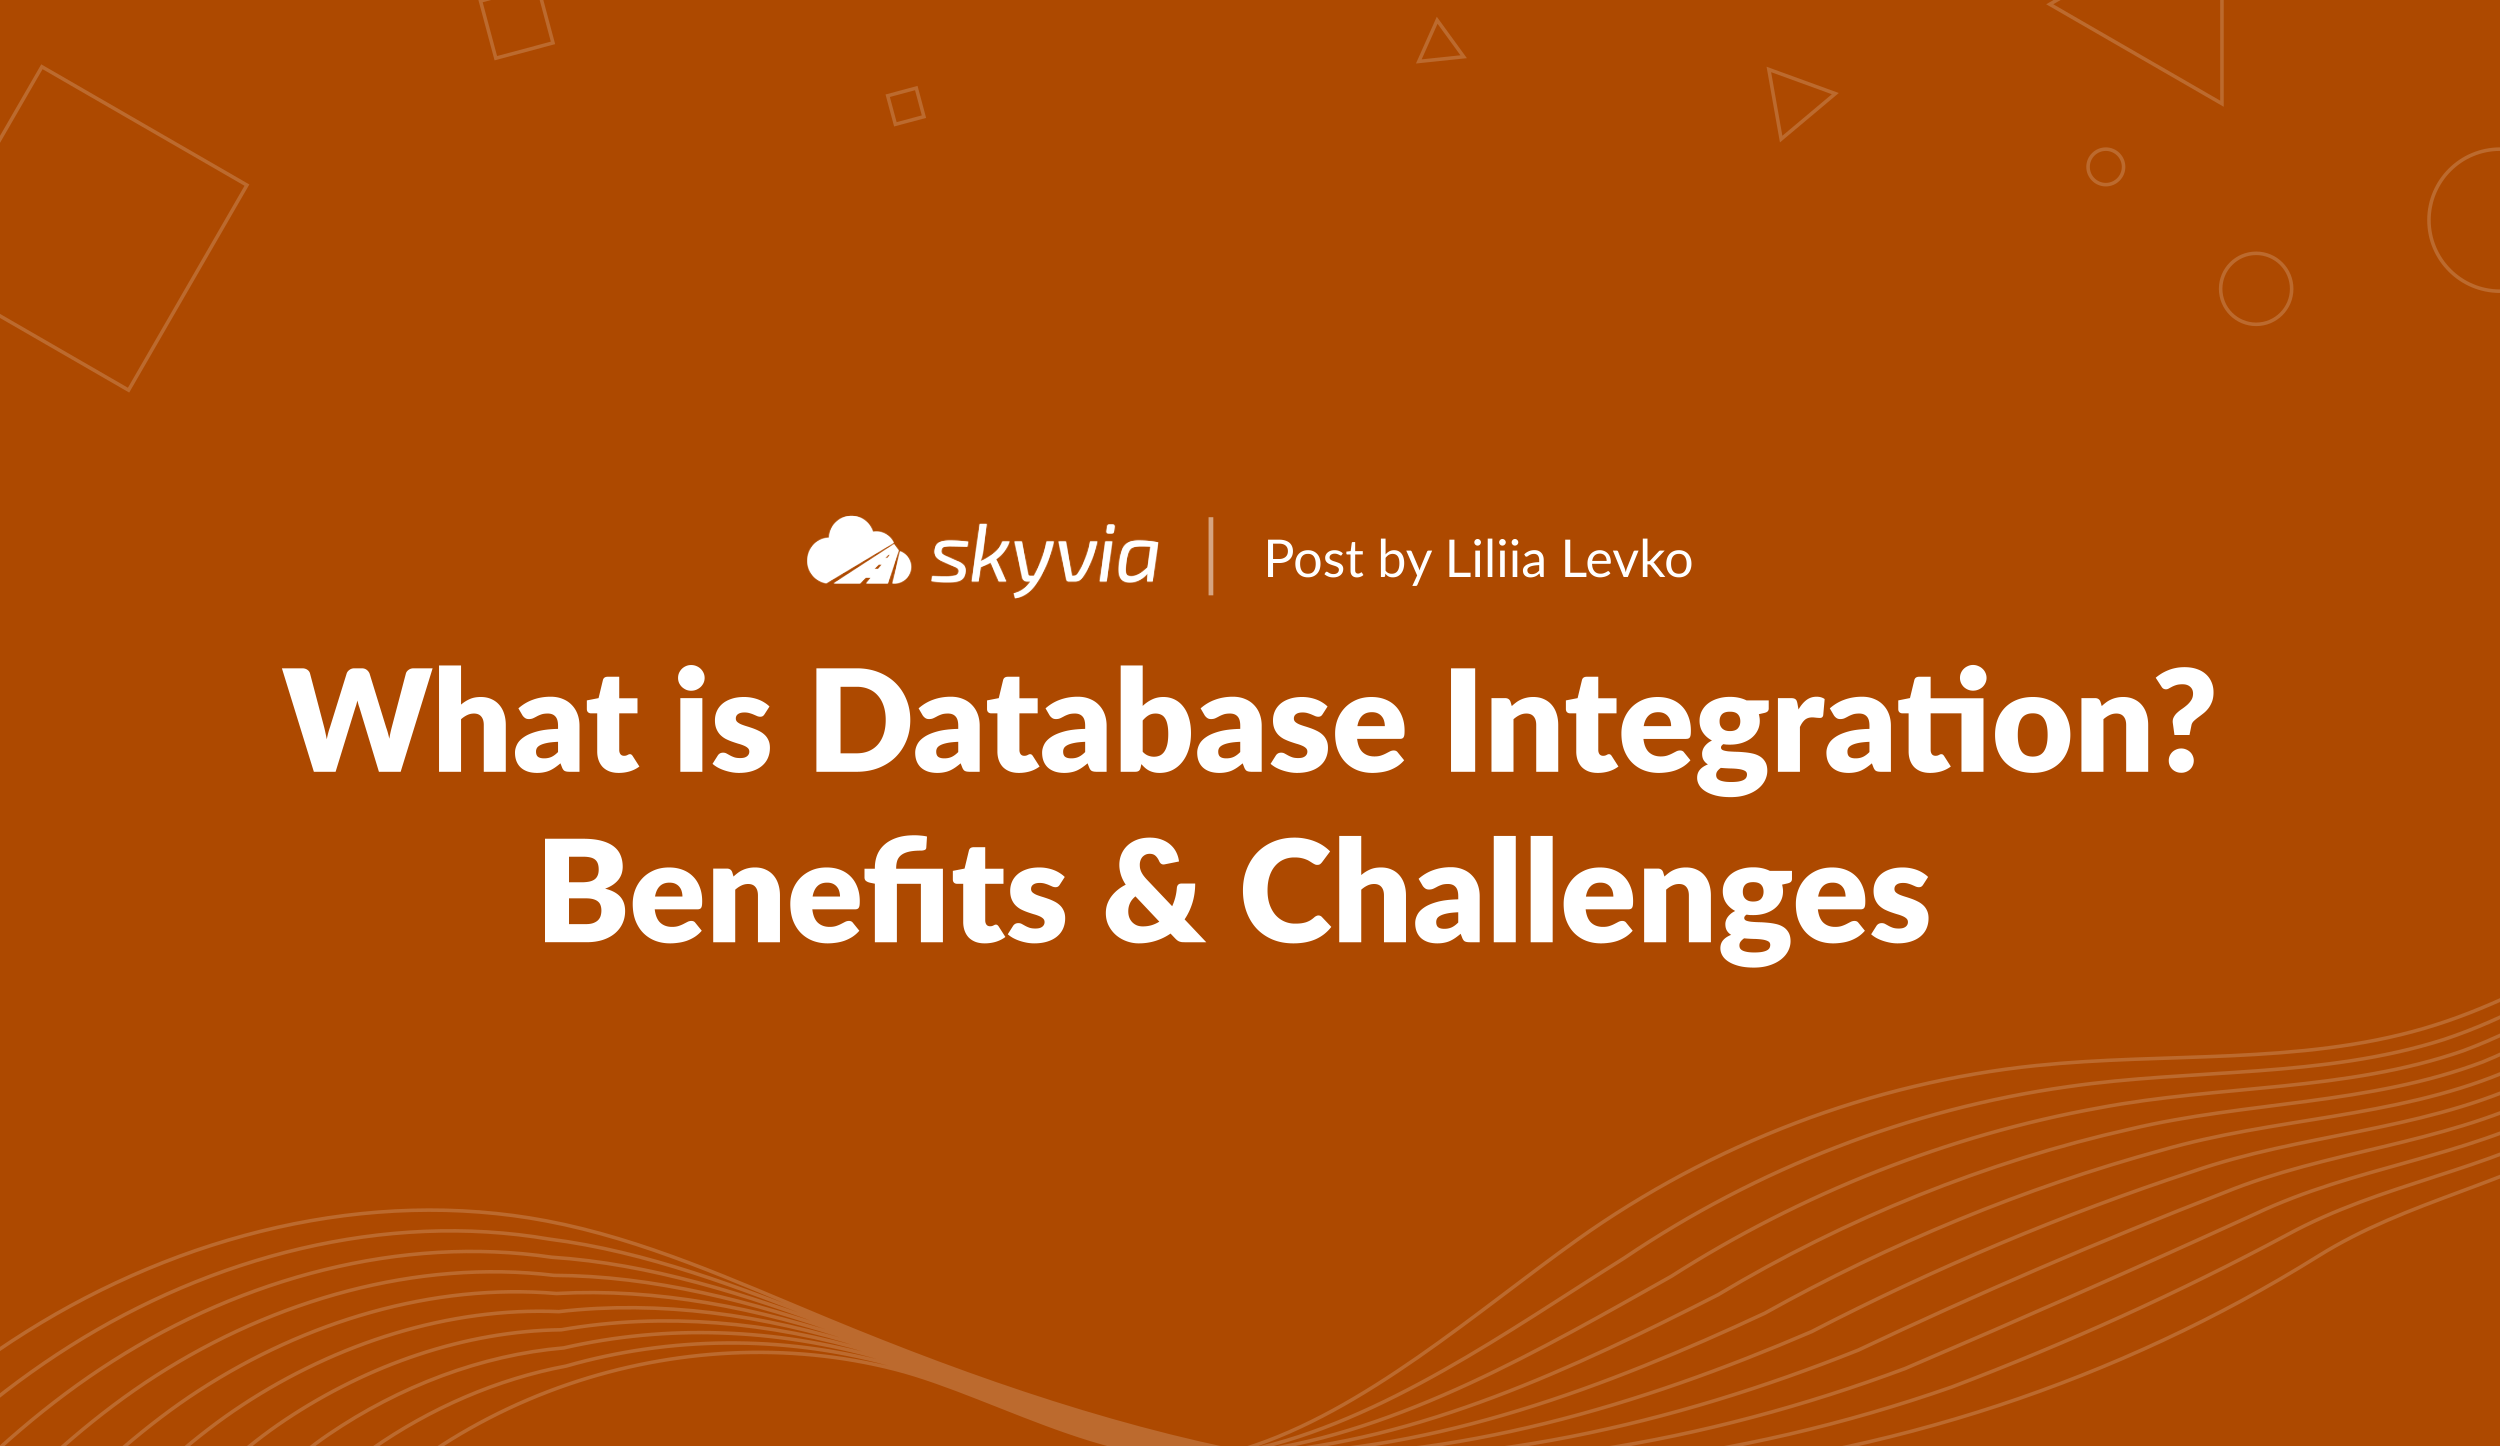
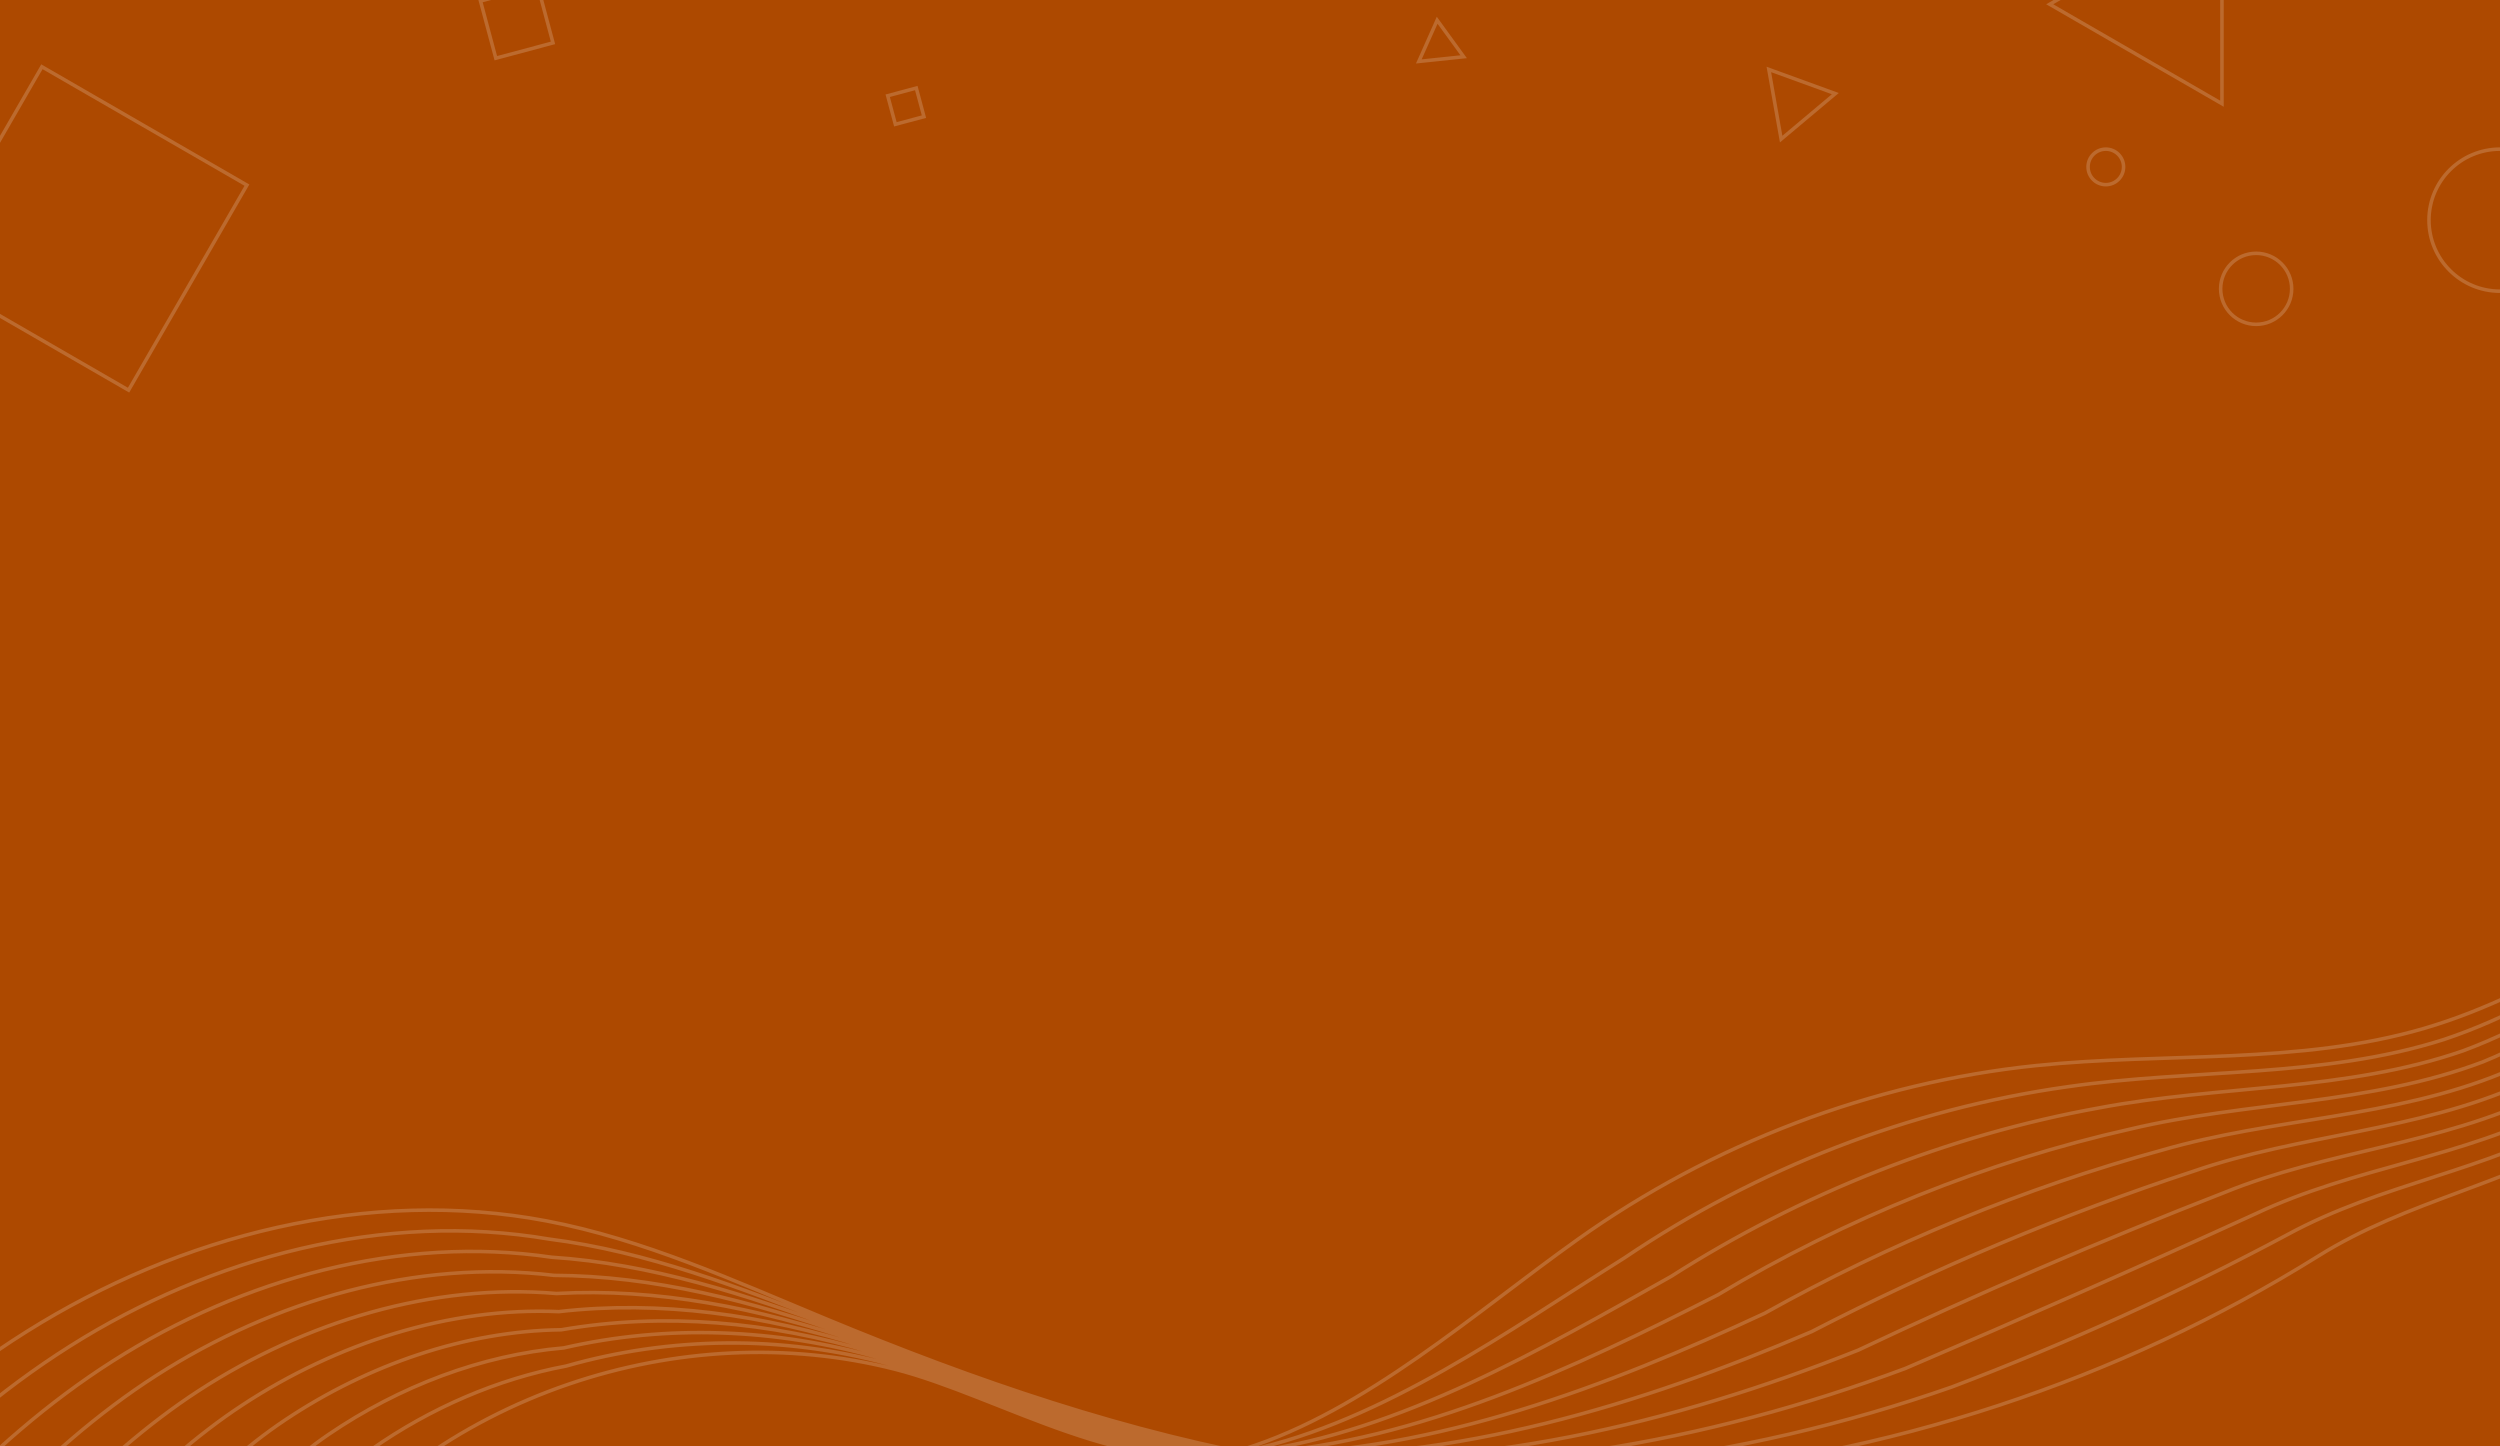
<svg xmlns="http://www.w3.org/2000/svg" width="2112" height="1222" fill="none">
  <rect width="100%" height="100%" fill="#333333" stroke="none" />
  <g clip-path="url(#a)">
    <path fill="#AD4900" d="M0 0h2112v1222H0z" />
-     <path fill="#fff" d="m365.474 564.58-27 87.42h-18.36l-16.44-54.18q-.48-1.26-.9-2.76-.42-1.56-.84-3.24-.42 1.68-.84 3.24-.42 1.5-.9 2.76L283.514 652h-18.36l-27-87.42h17.04q2.64 0 4.38 1.2 1.8 1.2 2.34 3.18l12 45.6q.54 2.16 1.08 4.74.54 2.52 1.08 5.28 1.08-5.64 2.64-10.02l14.16-45.6q.54-1.68 2.28-3 1.8-1.38 4.32-1.38h6q2.64 0 4.26 1.26 1.62 1.2 2.46 3.12l14.04 45.6q1.56 4.2 2.64 9.54.48-2.7.96-5.04.54-2.4 1.08-4.5l12-45.6q.48-1.74 2.28-3.06t4.32-1.32zm24.02 30.66q3.36-2.88 7.26-4.62 3.96-1.8 9.42-1.8 5.1 0 9 1.8 3.96 1.74 6.66 4.92 2.7 3.12 4.08 7.5 1.38 4.32 1.38 9.42V652h-18.6v-39.54q0-4.56-2.1-7.08-2.1-2.58-6.18-2.58-3.06 0-5.76 1.32-2.64 1.26-5.16 3.48V652h-18.6v-89.82h18.6zm81.937 31.44q-5.58.24-9.18.96t-5.7 1.8-2.94 2.46q-.78 1.38-.78 3 0 3.18 1.74 4.5 1.74 1.26 5.1 1.26 3.6 0 6.3-1.26t5.46-4.08zm-33.48-28.26q5.64-4.98 12.48-7.38 6.9-2.46 14.76-2.46 5.64 0 10.14 1.86 4.56 1.8 7.68 5.1 3.18 3.24 4.86 7.74t1.68 9.84V652h-8.52q-2.64 0-4.02-.72-1.32-.72-2.22-3l-1.32-3.42a60 60 0 0 1-4.5 3.48q-2.16 1.5-4.5 2.58-2.28 1.02-4.92 1.5-2.58.54-5.76.54-4.26 0-7.74-1.08-3.48-1.14-5.94-3.3-2.4-2.16-3.72-5.34-1.32-3.24-1.32-7.44 0-3.36 1.68-6.78 1.68-3.48 5.82-6.3 4.14-2.88 11.16-4.8t17.7-2.16v-2.64q0-5.46-2.28-7.86-2.22-2.46-6.36-2.46-3.3 0-5.4.72t-3.78 1.62q-1.62.9-3.18 1.62t-3.72.72q-1.92 0-3.24-.96t-2.16-2.28zm84.812 54.54q-4.44 0-7.86-1.26-3.36-1.32-5.7-3.66-2.28-2.4-3.48-5.76t-1.2-7.5v-32.16h-5.28q-1.44 0-2.46-.9-1.02-.96-1.02-2.76v-7.26l9.9-1.92 3.66-15.18q.72-2.88 4.08-2.88h9.72v18.18h15.42v12.72h-15.42v30.9q0 2.16 1.02 3.6 1.08 1.38 3.06 1.38 1.02 0 1.68-.18.72-.24 1.2-.48.54-.3.96-.48.48-.24 1.08-.24.84 0 1.32.42.54.36 1.08 1.2l5.64 8.82q-3.6 2.7-8.1 4.08-4.5 1.32-9.3 1.32m70.588-63.18V652h-18.6v-62.22zm1.92-17.04q0 2.22-.9 4.2a11.5 11.5 0 0 1-2.46 3.42q-1.56 1.44-3.66 2.34-2.04.84-4.38.84-2.28 0-4.26-.84-1.98-.9-3.54-2.34-1.5-1.5-2.4-3.42-.84-1.98-.84-4.2 0-2.28.84-4.26.9-1.98 2.4-3.48 1.56-1.5 3.54-2.34t4.26-.84q2.34 0 4.38.84 2.1.84 3.66 2.34t2.46 3.48.9 4.26m50.592 30.66q-.72 1.14-1.56 1.62-.78.48-2.04.48-1.32 0-2.64-.54-1.32-.6-2.88-1.26-1.5-.66-3.42-1.2-1.92-.6-4.38-.6-3.54 0-5.46 1.38-1.86 1.32-1.86 3.72 0 1.74 1.2 2.88 1.26 1.14 3.3 2.04 2.04.84 4.62 1.62t5.28 1.74 5.28 2.28q2.58 1.26 4.62 3.18 2.04 1.86 3.24 4.56 1.26 2.7 1.26 6.48 0 4.62-1.68 8.52t-5.04 6.72q-3.3 2.82-8.22 4.38-4.86 1.56-11.22 1.56-3.18 0-6.36-.6t-6.18-1.62q-2.94-1.02-5.46-2.4-2.52-1.44-4.32-3.06l4.32-6.84q.72-1.2 1.8-1.86 1.14-.72 2.88-.72 1.62 0 2.88.72 1.32.72 2.82 1.56t3.48 1.56q2.04.72 5.1.72 2.16 0 3.66-.42 1.5-.48 2.4-1.26t1.32-1.74.42-1.98q0-1.86-1.26-3.06t-3.3-2.04q-2.04-.9-4.68-1.62-2.58-.78-5.28-1.74t-5.34-2.28q-2.58-1.38-4.62-3.42-2.04-2.1-3.3-5.1t-1.26-7.26q0-3.96 1.5-7.5 1.56-3.6 4.62-6.3t7.68-4.26q4.62-1.62 10.8-1.62 3.36 0 6.48.6 3.18.6 5.94 1.68t5.04 2.58q2.28 1.44 4.02 3.18zm123.151 4.86q0 9.48-3.3 17.52-3.24 7.98-9.18 13.86-5.94 5.82-14.34 9.12-8.34 3.24-18.54 3.24h-33.96v-87.42h33.96q10.2 0 18.54 3.3 8.4 3.3 14.34 9.12t9.18 13.86q3.3 7.98 3.3 17.4m-20.76 0q0-6.48-1.68-11.7t-4.86-8.82q-3.12-3.66-7.68-5.58-4.56-1.98-10.38-1.98h-13.56v56.22h13.56q5.82 0 10.38-1.92 4.56-1.98 7.68-5.58 3.18-3.66 4.86-8.88t1.68-11.76m61.263 18.42q-5.58.24-9.18.96t-5.7 1.8-2.94 2.46q-.78 1.38-.78 3 0 3.18 1.74 4.5 1.74 1.26 5.1 1.26 3.6 0 6.3-1.26t5.46-4.08zm-33.48-28.26q5.64-4.98 12.48-7.38 6.9-2.46 14.76-2.46 5.64 0 10.14 1.86 4.56 1.8 7.68 5.1 3.18 3.24 4.86 7.74t1.68 9.84V652h-8.52q-2.64 0-4.02-.72-1.32-.72-2.22-3l-1.32-3.42a60 60 0 0 1-4.5 3.48q-2.16 1.5-4.5 2.58-2.28 1.02-4.92 1.5-2.58.54-5.76.54-4.26 0-7.74-1.08-3.48-1.14-5.94-3.3-2.4-2.16-3.72-5.34-1.32-3.24-1.32-7.44 0-3.36 1.68-6.78 1.68-3.48 5.82-6.3 4.14-2.88 11.16-4.8t17.7-2.16v-2.64q0-5.46-2.28-7.86-2.22-2.46-6.36-2.46-3.3 0-5.4.72t-3.78 1.62q-1.62.9-3.18 1.62t-3.72.72q-1.92 0-3.24-.96t-2.16-2.28zm84.812 54.54q-4.44 0-7.86-1.26-3.36-1.32-5.7-3.66-2.28-2.4-3.48-5.76t-1.2-7.5v-32.16h-5.28q-1.44 0-2.46-.9-1.02-.96-1.02-2.76v-7.26l9.9-1.92 3.66-15.18q.72-2.88 4.08-2.88h9.72v18.18h15.42v12.72h-15.42v30.9q0 2.16 1.02 3.6 1.08 1.38 3.06 1.38 1.02 0 1.68-.18.72-.24 1.2-.48.54-.3.96-.48.48-.24 1.08-.24.84 0 1.32.42.54.36 1.08 1.2l5.64 8.82q-3.6 2.7-8.1 4.08-4.5 1.32-9.3 1.32m55.895-26.28q-5.58.24-9.18.96t-5.7 1.8-2.94 2.46q-.78 1.38-.78 3 0 3.18 1.74 4.5 1.74 1.26 5.1 1.26 3.6 0 6.3-1.26t5.46-4.08zm-33.48-28.26q5.64-4.98 12.48-7.38 6.9-2.46 14.76-2.46 5.64 0 10.14 1.86 4.56 1.8 7.68 5.1 3.18 3.24 4.86 7.74t1.68 9.84V652h-8.52q-2.64 0-4.02-.72-1.32-.72-2.22-3l-1.32-3.42a60 60 0 0 1-4.5 3.48q-2.16 1.5-4.5 2.58-2.28 1.02-4.92 1.5-2.58.54-5.76.54-4.26 0-7.74-1.08-3.48-1.14-5.94-3.3-2.4-2.16-3.72-5.34-1.32-3.24-1.32-7.44 0-3.36 1.68-6.78 1.68-3.48 5.82-6.3 4.14-2.88 11.16-4.8t17.7-2.16v-2.64q0-5.46-2.28-7.86-2.22-2.46-6.36-2.46-3.3 0-5.4.72t-3.78 1.62q-1.62.9-3.18 1.62t-3.72.72q-1.92 0-3.24-.96t-2.16-2.28zm82.089 36.66q2.1 2.28 4.56 3.24t4.98.96q2.64 0 4.86-.96 2.22-1.02 3.78-3.24 1.62-2.28 2.52-5.94.9-3.72.9-9.12 0-4.68-.72-7.92-.66-3.3-2.04-5.34-1.32-2.1-3.36-3-1.98-.96-4.56-.96-3.42 0-5.94 1.5t-4.98 4.38zm0-38.7q3.6-3.42 7.86-5.46 4.32-2.1 9.6-2.1t9.6 2.16 7.38 6.18q3.056 3.96 4.677 9.6 1.68 5.64 1.68 12.6 0 7.56-1.92 13.74t-5.457 10.62q-3.48 4.38-8.34 6.84-4.86 2.4-10.74 2.4-2.82 0-5.04-.54a18.3 18.3 0 0 1-4.08-1.5q-1.86-1.02-3.42-2.4-1.5-1.38-2.94-3l-.66 3.12q-.48 1.92-1.56 2.64t-2.88.72h-12.36v-89.82h18.6zm82.407 30.3q-5.58.24-9.18.96t-5.7 1.8-2.94 2.46q-.78 1.38-.78 3 0 3.18 1.74 4.5 1.74 1.26 5.1 1.26 3.6 0 6.3-1.26t5.46-4.08zm-33.48-28.26q5.64-4.98 12.48-7.38 6.9-2.46 14.76-2.46 5.64 0 10.14 1.86 4.56 1.8 7.68 5.1 3.18 3.24 4.86 7.74t1.68 9.84V652h-8.52q-2.64 0-4.02-.72-1.32-.72-2.22-3l-1.32-3.42a60 60 0 0 1-4.5 3.48q-2.16 1.5-4.5 2.58-2.28 1.02-4.92 1.5-2.58.54-5.76.54-4.26 0-7.74-1.08-3.48-1.14-5.94-3.3-2.4-2.16-3.72-5.34-1.32-3.24-1.32-7.44 0-3.36 1.68-6.78 1.68-3.48 5.82-6.3 4.14-2.88 11.16-4.8t17.7-2.16v-2.64q0-5.46-2.28-7.86-2.22-2.46-6.36-2.46-3.3 0-5.4.72t-3.78 1.62q-1.62.9-3.18 1.62t-3.72.72q-1.92 0-3.24-.96t-2.16-2.28zm103.03 4.98q-.72 1.14-1.56 1.62-.78.48-2.04.48-1.32 0-2.64-.54-1.32-.6-2.88-1.26-1.5-.66-3.42-1.2-1.92-.6-4.38-.6-3.54 0-5.46 1.38-1.86 1.32-1.86 3.72 0 1.74 1.2 2.88 1.26 1.14 3.3 2.04 2.04.84 4.62 1.62t5.28 1.74 5.28 2.28q2.58 1.26 4.62 3.18 2.04 1.86 3.24 4.56 1.26 2.7 1.26 6.48 0 4.62-1.68 8.52t-5.04 6.72q-3.3 2.82-8.22 4.38-4.86 1.56-11.22 1.56-3.18 0-6.36-.6t-6.18-1.62q-2.94-1.02-5.46-2.4-2.52-1.44-4.32-3.06l4.32-6.84q.72-1.2 1.8-1.86 1.14-.72 2.88-.72 1.62 0 2.88.72 1.32.72 2.82 1.56t3.48 1.56q2.04.72 5.1.72 2.16 0 3.66-.42 1.5-.48 2.4-1.26t1.32-1.74.42-1.98q0-1.86-1.26-3.06t-3.3-2.04q-2.04-.9-4.68-1.62-2.58-.78-5.28-1.74t-5.34-2.28q-2.58-1.38-4.62-3.42-2.04-2.1-3.3-5.1t-1.26-7.26q0-3.96 1.5-7.5 1.56-3.6 4.62-6.3t7.68-4.26q4.62-1.62 10.8-1.62 3.36 0 6.48.6 3.18.6 5.94 1.68t5.04 2.58q2.28 1.44 4.02 3.18zm52.6 10.02q0-2.22-.6-4.32-.54-2.1-1.86-3.72-1.26-1.68-3.36-2.7t-5.1-1.02q-5.28 0-8.28 3.06-3 3-3.96 8.7zm-23.4 10.8q.9 7.8 4.74 11.34 3.84 3.48 9.9 3.48 3.24 0 5.58-.78t4.14-1.74q1.86-.96 3.36-1.74 1.56-.78 3.24-.78 2.22 0 3.36 1.62l5.4 6.66q-2.88 3.3-6.24 5.4-3.3 2.04-6.84 3.24-3.48 1.14-7.02 1.56-3.48.48-6.66.48-6.54 0-12.3-2.1-5.7-2.16-10.02-6.36-4.26-4.2-6.78-10.44-2.46-6.24-2.46-14.52 0-6.24 2.1-11.82 2.16-5.58 6.12-9.78 4.02-4.2 9.66-6.66 5.7-2.46 12.84-2.46 6.18 0 11.28 1.92 5.16 1.92 8.82 5.58 3.72 3.66 5.76 9 2.1 5.28 2.1 12 0 2.1-.18 3.42t-.66 2.1-1.32 1.08q-.78.3-2.04.3zm99.72 27.78h-20.4v-87.42h20.4zm30.93-55.5a45 45 0 0 1 3.72-3.12q1.92-1.44 4.08-2.4 2.22-1.02 4.74-1.56 2.58-.6 5.58-.6 5.1 0 9 1.8 3.96 1.74 6.66 4.92 2.7 3.12 4.08 7.5 1.38 4.32 1.38 9.42V652h-18.6v-39.54q0-4.56-2.1-7.08-2.1-2.58-6.18-2.58-3.06 0-5.76 1.32-2.64 1.26-5.16 3.48V652H1260v-62.22h11.52q3.48 0 4.56 3.12zm72.71 56.46q-4.44 0-7.86-1.26-3.36-1.32-5.7-3.66-2.28-2.4-3.48-5.76t-1.2-7.5v-32.16h-5.28q-1.44 0-2.46-.9-1.02-.96-1.02-2.76v-7.26l9.9-1.92 3.66-15.18q.72-2.88 4.08-2.88h9.72v18.18h15.42v12.72h-15.42v30.9q0 2.16 1.02 3.6 1.08 1.38 3.06 1.38 1.02 0 1.68-.18.72-.24 1.2-.48.54-.3.96-.48.48-.24 1.08-.24.84 0 1.32.42.54.36 1.08 1.2l5.64 8.82q-3.6 2.7-8.1 4.08-4.5 1.32-9.3 1.32m61.91-39.54q0-2.22-.6-4.32-.54-2.1-1.86-3.72-1.26-1.68-3.36-2.7t-5.1-1.02q-5.28 0-8.28 3.06-3 3-3.96 8.7zm-23.4 10.8q.9 7.8 4.74 11.34 3.84 3.48 9.9 3.48 3.24 0 5.58-.78t4.14-1.74q1.86-.96 3.36-1.74 1.56-.78 3.24-.78 2.22 0 3.36 1.62l5.4 6.66q-2.88 3.3-6.24 5.4-3.3 2.04-6.84 3.24-3.48 1.14-7.02 1.56-3.48.48-6.66.48-6.54 0-12.3-2.1-5.7-2.16-10.02-6.36-4.26-4.2-6.78-10.44-2.46-6.24-2.46-14.52 0-6.24 2.1-11.82 2.16-5.58 6.12-9.78 4.02-4.2 9.66-6.66 5.7-2.46 12.84-2.46 6.18 0 11.28 1.92 5.16 1.92 8.82 5.58 3.72 3.66 5.76 9 2.1 5.28 2.1 12 0 2.1-.18 3.42t-.66 2.1-1.32 1.08q-.78.3-2.04.3zm73.09-6.6q4.62 0 6.66-2.28 2.1-2.34 2.1-6 0-3.78-2.1-5.94-2.04-2.16-6.66-2.16t-6.72 2.16q-2.04 2.16-2.04 5.94 0 1.8.48 3.3.54 1.5 1.62 2.64 1.08 1.08 2.7 1.74 1.68.6 3.96.6m14.4 36.66q0-2.22-1.98-3.18-1.98-1.02-5.16-1.44t-7.14-.48q-3.9-.12-7.8-.48-1.74 1.2-2.88 2.7-1.08 1.44-1.08 3.3 0 1.32.54 2.4.6 1.08 2.04 1.86t3.84 1.2q2.46.48 6.18.48 4.02 0 6.6-.48t4.08-1.32q1.56-.84 2.16-2.04.6-1.14.6-2.52m18.36-62.58v6.78q0 1.56-.9 2.46-.84.9-2.94 1.38l-4.5 1.02q.36 1.32.54 2.7.24 1.38.24 2.88 0 4.68-1.98 8.4-1.92 3.72-5.34 6.36-3.36 2.58-7.98 4.02-4.62 1.38-9.9 1.38-1.44 0-2.82-.06-1.38-.12-2.7-.36-2.04 1.26-2.04 2.82t1.68 2.28q1.68.66 4.44.96 2.76.24 6.24.36 3.54.06 7.2.42 3.66.3 7.14 1.08 3.54.78 6.3 2.52t4.44 4.68q1.68 2.88 1.68 7.38 0 4.2-2.04 8.22t-6 7.14-9.72 4.98q-5.76 1.92-13.2 1.92-7.32 0-12.66-1.38-5.28-1.38-8.82-3.66-3.48-2.22-5.16-5.16t-1.68-6.12q0-4.14 2.4-6.9t6.72-4.44q-2.28-1.38-3.6-3.54t-1.32-5.58q0-1.38.48-2.88.48-1.56 1.5-3 1.08-1.5 2.64-2.82t3.72-2.34q-4.86-2.58-7.68-6.78-2.82-4.26-2.82-9.9 0-4.68 1.98-8.4 1.98-3.78 5.4-6.36 3.48-2.64 8.16-4.02 4.68-1.44 10.14-1.44 7.92 0 14.04 3zm25.16 7.68q2.88-5.04 6.6-7.92 3.78-2.88 8.64-2.88 4.2 0 6.84 1.98l-1.2 13.68q-.3 1.32-1.02 1.8-.66.48-1.86.48-.48 0-1.26-.06t-1.62-.12q-.84-.12-1.74-.18-.84-.12-1.56-.12-4.08 0-6.54 2.16-2.4 2.16-4.08 6V652h-18.6v-62.22h11.04q1.38 0 2.28.24.96.24 1.56.78.66.48.96 1.32.36.84.6 2.04zm59.93 27.3q-5.58.24-9.18.96t-5.7 1.8-2.94 2.46q-.78 1.38-.78 3 0 3.18 1.74 4.5 1.74 1.26 5.1 1.26 3.6 0 6.3-1.26t5.46-4.08zm-33.48-28.26q5.64-4.98 12.48-7.38 6.9-2.46 14.76-2.46 5.64 0 10.14 1.86 4.56 1.8 7.68 5.1 3.18 3.24 4.86 7.74t1.68 9.84V652h-8.52q-2.64 0-4.02-.72-1.32-.72-2.22-3l-1.32-3.42a60 60 0 0 1-4.5 3.48q-2.16 1.5-4.5 2.58-2.28 1.02-4.92 1.5-2.58.54-5.76.54-4.26 0-7.74-1.08-3.48-1.14-5.94-3.3-2.4-2.16-3.72-5.34-1.32-3.24-1.32-7.44 0-3.36 1.68-6.78 1.68-3.48 5.82-6.3 4.14-2.88 11.16-4.8t17.7-2.16v-2.64q0-5.46-2.28-7.86-2.22-2.46-6.36-2.46-3.3 0-5.4.72t-3.78 1.62q-1.62.9-3.18 1.62t-3.72.72q-1.92 0-3.24-.96t-2.16-2.28zM1675.65 652h-18.6v-49.38h-26.04v30.9q0 2.16 1.02 3.6 1.08 1.38 3.06 1.38 1.02 0 1.68-.18.72-.24 1.2-.48.54-.3.96-.48.48-.24 1.08-.24.84 0 1.32.42.54.36 1.08 1.2l5.64 8.82q-3.6 2.7-8.1 4.08-4.5 1.32-9.3 1.32-4.44 0-7.86-1.26-3.36-1.32-5.7-3.66-2.28-2.4-3.48-5.76t-1.2-7.5v-32.16h-5.28q-1.44 0-2.46-.9-1.02-.96-1.02-2.76v-7.26l9.9-1.98 3.66-15.12q.72-2.88 4.08-2.88h9.72v18.18h44.64zm2.58-79.32q0 2.22-.9 4.2a11.2 11.2 0 0 1-2.46 3.48q-1.56 1.44-3.66 2.28-2.04.84-4.38.84-2.28 0-4.26-.84t-3.54-2.28q-1.5-1.5-2.4-3.48-.84-1.98-.84-4.2t.84-4.2q.9-2.04 2.4-3.48 1.56-1.5 3.54-2.34 1.98-.9 4.26-.9 2.34 0 4.38.9 2.1.84 3.66 2.34 1.56 1.44 2.46 3.48.9 1.98.9 4.2m39.12 16.14q7.08 0 12.9 2.22t9.96 6.36q4.2 4.14 6.48 10.08 2.34 5.88 2.34 13.26 0 7.44-2.34 13.44-2.28 5.94-6.48 10.14-4.14 4.14-9.96 6.42-5.82 2.22-12.9 2.22-7.14 0-13.02-2.22-5.82-2.28-10.08-6.42-4.2-4.2-6.54-10.14-2.28-6-2.28-13.44 0-7.38 2.28-13.26 2.34-5.94 6.54-10.08 4.26-4.14 10.08-6.36 5.88-2.22 13.02-2.22m0 50.34q6.42 0 9.42-4.5 3.06-4.56 3.06-13.8t-3.06-13.74q-3-4.5-9.42-4.5-6.6 0-9.66 4.5t-3.06 13.74 3.06 13.8q3.06 4.5 9.66 4.5m58.2-42.66a45 45 0 0 1 3.72-3.12q1.92-1.44 4.08-2.4 2.22-1.02 4.74-1.56 2.58-.6 5.58-.6 5.1 0 9 1.8 3.96 1.74 6.66 4.92 2.7 3.12 4.08 7.5 1.38 4.32 1.38 9.42V652h-18.6v-39.54q0-4.56-2.1-7.08-2.1-2.58-6.18-2.58-3.06 0-5.76 1.32-2.64 1.26-5.16 3.48V652h-18.6v-62.22h11.52q3.48 0 4.56 3.12zm45.59-23.94q2.22-1.86 4.8-3.48 2.64-1.62 5.64-2.82 3-1.26 6.42-1.92 3.48-.72 7.5-.72 5.64 0 10.14 1.5 4.56 1.5 7.74 4.32 3.18 2.76 4.86 6.72 1.74 3.9 1.74 8.7 0 4.56-1.26 7.92-1.26 3.3-3.18 5.76t-4.26 4.26q-2.28 1.8-4.38 3.36-2.04 1.5-3.6 3-1.5 1.5-1.92 3.36l-1.68 8.4h-12.72l-1.32-9.66q-.48-2.94.6-5.1 1.08-2.22 2.94-3.96 1.92-1.8 4.26-3.36 2.34-1.62 4.38-3.42 2.04-1.86 3.42-4.08 1.44-2.28 1.44-5.4 0-3.6-2.4-5.7-2.34-2.16-6.48-2.16-3.18 0-5.34.66-2.1.66-3.66 1.5-1.5.78-2.64 1.44t-2.28.66q-2.58 0-3.84-2.22zm11.04 70.02q0-2.16.78-4.02.84-1.86 2.22-3.24 1.44-1.38 3.36-2.16 1.92-.84 4.2-.84 2.22 0 4.14.84 1.92.78 3.36 2.16t2.22 3.24q.84 1.86.84 4.02t-.84 4.08a9.6 9.6 0 0 1-2.22 3.24q-1.44 1.38-3.36 2.16t-4.14.78q-2.28 0-4.2-.78t-3.36-2.16q-1.38-1.38-2.22-3.24-.78-1.92-.78-4.08M494.977 780.7q4.02 0 6.54-1.02 2.58-1.02 4.02-2.64t1.98-3.66.54-4.14q0-2.4-.66-4.32a6.84 6.84 0 0 0-2.16-3.24q-1.5-1.32-4.02-2.04t-6.36-.72h-14.16v21.78zm-14.28-56.94v21.6h10.56q3.36 0 6.06-.48t4.56-1.68q1.92-1.2 2.88-3.3 1.02-2.1 1.02-5.28 0-3.12-.78-5.16-.78-2.1-2.4-3.36t-4.14-1.8q-2.46-.54-5.88-.54zm11.88-15.18q9.06 0 15.42 1.68t10.38 4.74 5.82 7.44q1.86 4.38 1.86 9.78 0 2.94-.84 5.7-.84 2.7-2.64 5.1-1.8 2.34-4.62 4.32t-6.78 3.42q8.64 2.1 12.78 6.78t4.14 12.12q0 5.58-2.16 10.38t-6.36 8.4q-4.14 3.54-10.26 5.58-6.12 1.98-13.98 1.98h-34.92v-87.42zm83.95 48.84q0-2.22-.6-4.32-.54-2.1-1.86-3.72-1.26-1.68-3.36-2.7t-5.1-1.02q-5.28 0-8.28 3.06-3 3-3.96 8.7zm-23.4 10.8q.9 7.8 4.74 11.34 3.84 3.48 9.9 3.48 3.24 0 5.58-.78t4.14-1.74q1.86-.96 3.36-1.74 1.56-.78 3.24-.78 2.22 0 3.36 1.62l5.4 6.66q-2.88 3.3-6.24 5.4-3.3 2.04-6.84 3.24-3.48 1.14-7.02 1.56-3.48.48-6.66.48-6.54 0-12.3-2.1-5.7-2.16-10.02-6.36-4.26-4.2-6.78-10.44-2.46-6.24-2.46-14.52 0-6.24 2.1-11.82 2.16-5.58 6.12-9.78 4.02-4.2 9.66-6.66 5.7-2.46 12.84-2.46 6.18 0 11.28 1.92 5.16 1.92 8.82 5.58 3.72 3.66 5.76 9 2.1 5.28 2.1 12 0 2.1-.18 3.42t-.66 2.1-1.32 1.08q-.78.3-2.04.3zm66.548-27.72a45 45 0 0 1 3.72-3.12q1.92-1.44 4.08-2.4 2.22-1.02 4.74-1.56 2.58-.6 5.58-.6 5.1 0 9 1.8 3.96 1.74 6.66 4.92 2.7 3.12 4.08 7.5 1.38 4.32 1.38 9.42V796h-18.6v-39.54q0-4.56-2.1-7.08-2.1-2.58-6.18-2.58-3.06 0-5.76 1.32-2.64 1.26-5.16 3.48V796h-18.6v-62.22h11.52q3.48 0 4.56 3.12zm89.977 16.92q0-2.22-.6-4.32-.54-2.1-1.86-3.72-1.26-1.68-3.36-2.7t-5.1-1.02q-5.28 0-8.28 3.06-3 3-3.96 8.7zm-23.4 10.8q.9 7.8 4.74 11.34 3.84 3.48 9.9 3.48 3.24 0 5.58-.78t4.14-1.74q1.86-.96 3.36-1.74 1.56-.78 3.24-.78 2.22 0 3.36 1.62l5.4 6.66q-2.88 3.3-6.24 5.4-3.3 2.04-6.84 3.24-3.48 1.14-7.02 1.56-3.48.48-6.66.48-6.54 0-12.3-2.1-5.7-2.16-10.02-6.36-4.26-4.2-6.78-10.44-2.46-6.24-2.46-14.52 0-6.24 2.1-11.82 2.16-5.58 6.12-9.78 4.02-4.2 9.66-6.66 5.7-2.46 12.84-2.46 6.18 0 11.28 1.92 5.16 1.92 8.82 5.58 3.72 3.66 5.76 9 2.1 5.28 2.1 12 0 2.1-.18 3.42t-.66 2.1-1.32 1.08q-.78.3-2.04.3zM739.088 796v-49.44l-4.08-.84q-2.1-.48-3.42-1.5-1.26-1.02-1.26-3v-7.32h8.76v-.9q0-5.64 1.92-10.62 1.98-5.04 6.06-8.7 4.08-3.72 10.38-5.88 6.36-2.16 15.12-2.16 2.7 0 5.58.3 2.88.24 4.98.78l-.6 9.42q-.12 1.5-1.5 1.98t-2.94.48q-6.24 0-10.32.96t-6.48 2.88a9.96 9.96 0 0 0-3.3 4.68q-.9 2.82-.9 6.48v.3h39.48V796h-18.6v-49.38h-20.28V796zm92.874.96q-4.44 0-7.86-1.26-3.36-1.32-5.7-3.66-2.28-2.4-3.48-5.76t-1.2-7.5v-32.16h-5.28q-1.44 0-2.46-.9-1.02-.96-1.02-2.76v-7.26l9.9-1.92 3.66-15.18q.72-2.88 4.08-2.88h9.72v18.18h15.42v12.72h-15.42v30.9q0 2.16 1.02 3.6 1.08 1.38 3.06 1.38 1.02 0 1.68-.18.72-.24 1.2-.48.54-.3.96-.48.48-.24 1.08-.24.84 0 1.32.42.54.36 1.08 1.2l5.64 8.82q-3.6 2.7-8.1 4.08-4.5 1.32-9.3 1.32m63.335-49.56q-.72 1.14-1.56 1.62-.78.48-2.04.48-1.32 0-2.64-.54-1.32-.6-2.88-1.26-1.5-.66-3.42-1.2-1.92-.6-4.38-.6-3.54 0-5.46 1.38-1.86 1.32-1.86 3.72 0 1.74 1.2 2.88 1.26 1.14 3.3 2.04 2.04.84 4.62 1.62t5.28 1.74 5.28 2.28q2.58 1.26 4.62 3.18 2.04 1.86 3.24 4.56 1.26 2.7 1.26 6.48 0 4.62-1.68 8.52t-5.04 6.72q-3.3 2.82-8.22 4.38-4.86 1.56-11.22 1.56-3.18 0-6.36-.6t-6.18-1.62q-2.94-1.02-5.46-2.4-2.52-1.44-4.32-3.06l4.32-6.84q.72-1.2 1.8-1.86 1.14-.72 2.88-.72 1.62 0 2.88.72 1.32.72 2.82 1.56t3.48 1.56q2.04.72 5.1.72 2.16 0 3.66-.42 1.5-.48 2.4-1.26t1.32-1.74.42-1.98q0-1.86-1.26-3.06t-3.3-2.04q-2.04-.9-4.68-1.62-2.58-.78-5.28-1.74t-5.34-2.28q-2.58-1.38-4.62-3.42-2.04-2.1-3.3-5.1t-1.26-7.26q0-3.96 1.5-7.5 1.56-3.6 4.62-6.3t7.68-4.26q4.62-1.62 10.8-1.62 3.36 0 6.48.6 3.18.6 5.94 1.68t5.04 2.58q2.28 1.44 4.02 3.18zm63.931 9.84q-3.3 2.76-4.68 5.94-1.38 3.12-1.38 6.66 0 2.88.84 5.22.9 2.34 2.52 4.02t3.84 2.64q2.28.9 5.04.9 4.02 0 7.5-1.02 3.48-1.08 6.48-3zM1019.05 796h-18.36q-1.383 0-2.462-.12-1.08-.18-2.04-.54-.9-.36-1.74-1.02t-1.8-1.68l-3.78-3.96q-5.7 3.96-12.48 6.12-6.72 2.16-14.34 2.16-5.22 0-10.26-1.8-4.98-1.8-8.88-5.1-3.9-3.36-6.3-8.1t-2.4-10.62q0-3.96 1.2-7.5 1.26-3.54 3.48-6.54 2.28-3.06 5.34-5.52 3.06-2.52 6.78-4.38-2.88-4.38-4.14-8.58t-1.26-8.16q0-4.68 1.68-8.82 1.74-4.2 4.98-7.32 3.3-3.18 8.04-5.04 4.8-1.86 10.98-1.86 5.82 0 10.26 1.74 4.44 1.68 7.5 4.5 3.06 2.76 4.8 6.42t2.16 7.5l-12 2.4q-3.18.72-4.68-2.52-1.38-3.12-3.24-4.74-1.8-1.62-4.8-1.62-2.1 0-3.66.78t-2.64 2.04q-1.02 1.26-1.56 2.94t-.54 3.48q0 1.56.24 3 .3 1.38.96 2.88.66 1.44 1.74 3 1.14 1.56 2.82 3.42l21.6 22.74q1.62-3.54 2.64-7.44 1.02-3.96 1.32-8.1.18-1.68 1.14-2.64t2.58-.96h11.762q0 8.7-2.34 16.32t-6.6 13.92zm94.78-22.62q.72 0 1.44.3.72.24 1.38.9l8.04 8.46q-5.28 6.9-13.26 10.44-7.92 3.48-18.78 3.48-9.96 0-17.88-3.36-7.86-3.42-13.38-9.36-5.46-6-8.4-14.16-2.94-8.22-2.94-17.82 0-9.78 3.18-17.94 3.18-8.22 8.94-14.16t13.8-9.24 17.7-3.3q4.92 0 9.24.9 4.38.84 8.16 2.4 3.78 1.5 6.96 3.66t5.64 4.68l-6.84 9.18q-.66.84-1.56 1.56-.9.66-2.52.66a4.5 4.5 0 0 1-2.04-.48q-.96-.48-2.04-1.14-1.08-.72-2.4-1.5-1.26-.84-3.06-1.5-1.74-.72-4.14-1.2-2.34-.48-5.52-.48-5.04 0-9.24 1.86-4.14 1.86-7.2 5.46-3 3.54-4.68 8.76-1.62 5.16-1.62 11.82 0 6.72 1.8 11.94 1.86 5.22 4.98 8.82 3.18 3.54 7.38 5.4t9 1.86q2.76 0 5.04-.24 2.28-.3 4.26-.9 1.98-.66 3.72-1.68 1.74-1.08 3.54-2.7.72-.6 1.56-.96.84-.42 1.74-.42m36.15-34.14q3.36-2.88 7.26-4.62 3.96-1.8 9.42-1.8 5.1 0 9 1.8 3.96 1.74 6.66 4.92 2.7 3.12 4.08 7.5 1.38 4.32 1.38 9.42V796h-18.6v-39.54q0-4.56-2.1-7.08-2.1-2.58-6.18-2.58-3.06 0-5.76 1.32-2.64 1.26-5.16 3.48V796h-18.6v-89.82h18.6zm81.94 31.44q-5.58.24-9.18.96t-5.7 1.8-2.94 2.46q-.78 1.38-.78 3 0 3.18 1.74 4.5 1.74 1.26 5.1 1.26 3.6 0 6.3-1.26t5.46-4.08zm-33.48-28.26q5.64-4.98 12.48-7.38 6.9-2.46 14.76-2.46 5.64 0 10.14 1.86 4.56 1.8 7.68 5.1 3.18 3.24 4.86 7.74t1.68 9.84V796h-8.52q-2.64 0-4.02-.72-1.32-.72-2.22-3l-1.32-3.42a60 60 0 0 1-4.5 3.48q-2.16 1.5-4.5 2.58-2.28 1.02-4.92 1.5-2.58.54-5.76.54-4.26 0-7.74-1.08-3.48-1.14-5.94-3.3-2.4-2.16-3.72-5.34-1.32-3.24-1.32-7.44 0-3.36 1.68-6.78 1.68-3.48 5.82-6.3 4.14-2.88 11.16-4.8t17.7-2.16v-2.64q0-5.46-2.28-7.86-2.22-2.46-6.36-2.46-3.3 0-5.4.72t-3.78 1.62q-1.62.9-3.18 1.62t-3.72.72q-1.92 0-3.24-.96t-2.16-2.28zm82.09-36.24V796h-18.6v-89.82zm31.17 0V796h-18.6v-89.82zm51.27 51.24q0-2.22-.6-4.32-.54-2.1-1.86-3.72-1.26-1.68-3.36-2.7t-5.1-1.02q-5.28 0-8.28 3.06-3 3-3.96 8.7zm-23.4 10.8q.9 7.8 4.74 11.34 3.84 3.48 9.9 3.48 3.24 0 5.58-.78t4.14-1.74q1.86-.96 3.36-1.74 1.56-.78 3.24-.78 2.22 0 3.36 1.62l5.4 6.66q-2.88 3.3-6.24 5.4-3.3 2.04-6.84 3.24-3.48 1.14-7.02 1.56-3.48.48-6.66.48-6.54 0-12.3-2.1-5.7-2.16-10.02-6.36-4.26-4.2-6.78-10.44-2.46-6.24-2.46-14.52 0-6.24 2.1-11.82 2.16-5.58 6.12-9.78 4.02-4.2 9.66-6.66 5.7-2.46 12.84-2.46 6.18 0 11.28 1.92 5.16 1.92 8.82 5.58 3.72 3.66 5.76 9 2.1 5.28 2.1 12 0 2.1-.18 3.42t-.66 2.1-1.32 1.08q-.78.3-2.04.3zm66.55-27.72a45 45 0 0 1 3.72-3.12q1.92-1.44 4.08-2.4 2.22-1.02 4.74-1.56 2.58-.6 5.58-.6 5.1 0 9 1.8 3.96 1.74 6.66 4.92 2.7 3.12 4.08 7.5 1.38 4.32 1.38 9.42V796h-18.6v-39.54q0-4.56-2.1-7.08-2.1-2.58-6.18-2.58-3.06 0-5.76 1.32-2.64 1.26-5.16 3.48V796h-18.6v-62.22h11.52q3.48 0 4.56 3.12zm74.98 21.12q4.62 0 6.66-2.28 2.1-2.34 2.1-6 0-3.78-2.1-5.94-2.04-2.16-6.66-2.16t-6.72 2.16q-2.04 2.16-2.04 5.94 0 1.8.48 3.3.54 1.5 1.62 2.64 1.08 1.08 2.7 1.74 1.68.6 3.96.6m14.4 36.66q0-2.22-1.98-3.18-1.98-1.02-5.16-1.44t-7.14-.48q-3.9-.12-7.8-.48-1.74 1.2-2.88 2.7-1.08 1.44-1.08 3.3 0 1.32.54 2.4.6 1.08 2.04 1.86t3.84 1.2q2.46.48 6.18.48 4.02 0 6.6-.48t4.08-1.32q1.56-.84 2.16-2.04.6-1.14.6-2.52m18.36-62.58v6.78q0 1.56-.9 2.46-.84.9-2.94 1.38l-4.5 1.02q.36 1.32.54 2.7.24 1.38.24 2.88 0 4.68-1.98 8.4-1.92 3.72-5.34 6.36-3.36 2.58-7.98 4.02-4.62 1.38-9.9 1.38-1.44 0-2.82-.06-1.38-.12-2.7-.36-2.04 1.26-2.04 2.82t1.68 2.28q1.68.66 4.44.96 2.76.24 6.24.36 3.54.06 7.2.42 3.66.3 7.14 1.08 3.54.78 6.3 2.52t4.44 4.68q1.68 2.88 1.68 7.38 0 4.2-2.04 8.22t-6 7.14-9.72 4.98q-5.76 1.92-13.2 1.92-7.32 0-12.66-1.38-5.28-1.38-8.82-3.66-3.48-2.22-5.16-5.16t-1.68-6.12q0-4.14 2.4-6.9t6.72-4.44q-2.28-1.38-3.6-3.54t-1.32-5.58q0-1.38.48-2.88.48-1.56 1.5-3 1.08-1.5 2.64-2.82t3.72-2.34q-4.86-2.58-7.68-6.78-2.82-4.26-2.82-9.9 0-4.68 1.98-8.4 1.98-3.78 5.4-6.36 3.48-2.64 8.16-4.02 4.68-1.44 10.14-1.44 7.92 0 14.04 3zm45.28 21.72q0-2.22-.6-4.32-.54-2.1-1.86-3.72-1.26-1.68-3.36-2.7t-5.1-1.02q-5.28 0-8.28 3.06-3 3-3.96 8.7zm-23.4 10.8q.9 7.8 4.74 11.34 3.84 3.48 9.9 3.48 3.24 0 5.58-.78t4.14-1.74q1.86-.96 3.36-1.74 1.56-.78 3.24-.78 2.22 0 3.36 1.62l5.4 6.66q-2.88 3.3-6.24 5.4-3.3 2.04-6.84 3.24-3.48 1.14-7.02 1.56-3.48.48-6.66.48-6.54 0-12.3-2.1-5.7-2.16-10.02-6.36-4.26-4.2-6.78-10.44-2.46-6.24-2.46-14.52 0-6.24 2.1-11.82 2.16-5.58 6.12-9.78 4.02-4.2 9.66-6.66 5.7-2.46 12.84-2.46 6.18 0 11.28 1.92 5.16 1.92 8.82 5.58 3.72 3.66 5.76 9 2.1 5.28 2.1 12 0 2.1-.18 3.42t-.66 2.1-1.32 1.08q-.78.3-2.04.3zm88.93-20.82q-.72 1.14-1.56 1.62-.78.48-2.04.48-1.32 0-2.64-.54-1.32-.6-2.88-1.26-1.5-.66-3.42-1.2-1.92-.6-4.38-.6-3.54 0-5.46 1.38-1.86 1.32-1.86 3.72 0 1.74 1.2 2.88 1.26 1.14 3.3 2.04 2.04.84 4.62 1.62t5.28 1.74 5.28 2.28q2.58 1.26 4.62 3.18 2.04 1.86 3.24 4.56 1.26 2.7 1.26 6.48 0 4.62-1.68 8.52t-5.04 6.72q-3.3 2.82-8.22 4.38-4.86 1.56-11.22 1.56-3.18 0-6.36-.6t-6.18-1.62q-2.94-1.02-5.46-2.4-2.52-1.44-4.32-3.06l4.32-6.84q.72-1.2 1.8-1.86 1.14-.72 2.88-.72 1.62 0 2.88.72 1.32.72 2.82 1.56t3.48 1.56q2.04.72 5.1.72 2.16 0 3.66-.42 1.5-.48 2.4-1.26t1.32-1.74.42-1.98q0-1.86-1.26-3.06t-3.3-2.04q-2.04-.9-4.68-1.62-2.58-.78-5.28-1.74t-5.34-2.28q-2.58-1.38-4.62-3.42-2.04-2.1-3.3-5.1t-1.26-7.26q0-3.96 1.5-7.5 1.56-3.6 4.62-6.3t7.68-4.26q4.62-1.62 10.8-1.62 3.36 0 6.48.6 3.18.6 5.94 1.68t5.04 2.58q2.28 1.44 4.02 3.18zM868.586 485.21c.107.734.72 1.281 1.448 1.317h3.472l.657-1.317q.451-.9.728-1.385a102.7 102.7 0 0 0 9.282-26.393h6.097a105.7 105.7 0 0 1-10.253 28.125q-5.334 9.903-10.425 14.269a24.9 24.9 0 0 1-12.019 5.612l-1.108-4.226a22.2 22.2 0 0 0 7.586-3.257 26.8 26.8 0 0 0 6.545-6.787h-3.048a3.87 3.87 0 0 1-2.563-.867 4.15 4.15 0 0 1-1.385-2.25l-6.513-30.619h6.165zm-108.239-19.442a13.93 13.93 0 0 1-3.745 27.046v.041h-2.615zm-1.132-.756-9.15 27.842h-18.299l3.999-4.915h-4.387l-4.842 4.915h-22.222l50.98-33.145zm-42.436-28.993c9.237-1.257 18.013 4.4 20.682 13.331a16.084 16.084 0 0 1 17.541 9.209l-56.924 34.118c-9.334-1.473-16.15-9.609-15.965-19.057 0-10.62 8.189-19.229 18.289-19.229.196-9.32 7.141-17.115 16.377-18.372m245.76 20.582a84.4 84.4 0 0 1 15.863 1.592l-4.642 32.975h-4.641l.415-6.789q-6.512 7.621-15.032 7.619-6.096 0-8.174-4.052t-.623-14.028a41.2 41.2 0 0 1 2.112-9.109 12.1 12.1 0 0 1 3.569-5.264 11.9 11.9 0 0 1 4.71-2.357 29 29 0 0 1 6.443-.587m-158.783 0c4.75.065 9.491.412 14.2 1.039l-.762 4.225q-8.52-.276-13.299-.346a25 25 0 0 0-6.547.554 3.075 3.075 0 0 0-1.974 2.909 3.2 3.2 0 0 0 .624 2.84 12.7 12.7 0 0 0 3.463 2.078l9.421 4.158a14.16 14.16 0 0 1 5.68 3.809 7.67 7.67 0 0 1 1.04 5.749 9.7 9.7 0 0 1-1.178 3.741 8.1 8.1 0 0 1-2.112 2.424 8.8 8.8 0 0 1-3.256 1.386c-1.343.319-2.71.527-4.087.623q-2.045.138-5.161.14-2.357 0-4.191-.105-1.835-.105-2.737-.173a74 74 0 0 1-2.874-.312q-1.974-.242-3.083-.381l.692-4.295q4.157.349 10.807.346a33.6 33.6 0 0 0 8.728-.831 3.77 3.77 0 0 0 2.702-3.117 3.04 3.04 0 0 0-.278-2.078 3.4 3.4 0 0 0-1.107-1.212 21 21 0 0 0-2.218-1.074 15 15 0 0 1-.762-.346l-9.421-4.157a13.3 13.3 0 0 1-5.298-3.879 7.95 7.95 0 0 1-1.144-5.75q.625-4.709 3.949-6.407 3.325-1.698 10.183-1.558m101.835 29.925h1.108a4.6 4.6 0 0 0 2.113-.416 5.6 5.6 0 0 0 1.698-1.592 50.7 50.7 0 0 0 5.196-9.907 71 71 0 0 0 5.194-17.179h6.096a93.6 93.6 0 0 1-6.441 19.604 57.6 57.6 0 0 1-5.89 10.599 9.8 9.8 0 0 1-2.806 2.701 7.6 7.6 0 0 1-3.844.832h-5.195a1.81 1.81 0 0 1-1.94-1.595l-6.581-32.141h6.166zm-75.139-20.434a41 41 0 0 1-2.078 8.036 47.7 47.7 0 0 0 11.846-7.343 20.7 20.7 0 0 0 6.581-9.353h6.025a28.97 28.97 0 0 1-11.429 15.032 38 38 0 0 1 2.008 3.881l6.652 14.823h-6.305l-6.857-15.933a87 87 0 0 1-8.382 3.879l-1.802 12.055h-5.818l6.789-48.491h5.887zm104.446 25.076h-5.817l4.709-33.736h5.819zm29.441-29.649q-6.998 0-9.248 2.251-2.251 2.25-3.498 10.633-1.04 7.62-.242 10.044.794 2.426 4.33 2.426 6.026 0 13.784-7.552l2.494-17.594q-4.988-.207-7.62-.208m-225.84 19.217h3.375l3.203-3.932-2.701-.001zm9.091-9.201h2.021l2.376-2.919h-1.52zm189.595-28.442h2.77a1.65 1.65 0 0 1 1.352.553c.305.393.419.901.311 1.386l-.484 3.947c-.03.481-.253.93-.618 1.244a1.79 1.79 0 0 1-1.323.421h-2.7q-1.941 0-1.732-1.941l.553-3.879a1.724 1.724 0 0 1 1.871-1.731" />
    <mask id="b" width="297" height="71" x="682" y="435" maskUnits="userSpaceOnUse" style="mask-type:luminance">
-       <path fill="#fff" d="M868.586 485.21c.107.734.72 1.281 1.448 1.317h3.472l.657-1.317q.451-.9.728-1.385a102.7 102.7 0 0 0 9.282-26.393h6.097a105.7 105.7 0 0 1-10.253 28.125q-5.334 9.903-10.425 14.269a24.9 24.9 0 0 1-12.019 5.612l-1.108-4.226a22.2 22.2 0 0 0 7.586-3.257 26.8 26.8 0 0 0 6.545-6.787h-3.048a3.87 3.87 0 0 1-2.563-.867 4.15 4.15 0 0 1-1.385-2.25l-6.513-30.619h6.165zm-108.239-19.442a13.93 13.93 0 0 1-3.745 27.046v.041h-2.615zm-1.132-.756-9.15 27.842h-18.299l3.999-4.915h-4.387l-4.842 4.915h-22.222l50.98-33.145zm-42.436-28.993c9.237-1.257 18.013 4.4 20.682 13.331a16.084 16.084 0 0 1 17.541 9.209l-56.924 34.118c-9.334-1.473-16.15-9.609-15.965-19.057 0-10.62 8.189-19.229 18.289-19.229.196-9.32 7.141-17.115 16.377-18.372m245.76 20.582a84.4 84.4 0 0 1 15.863 1.592l-4.642 32.975h-4.641l.415-6.789q-6.512 7.621-15.032 7.619-6.096 0-8.174-4.052t-.623-14.028a41.2 41.2 0 0 1 2.112-9.109 12.1 12.1 0 0 1 3.569-5.264 11.9 11.9 0 0 1 4.71-2.357 29 29 0 0 1 6.443-.587m-158.783 0c4.75.065 9.491.412 14.2 1.039l-.762 4.225q-8.52-.276-13.299-.346a25 25 0 0 0-6.547.554 3.075 3.075 0 0 0-1.974 2.909 3.2 3.2 0 0 0 .624 2.84 12.7 12.7 0 0 0 3.463 2.078l9.421 4.158a14.16 14.16 0 0 1 5.68 3.809 7.67 7.67 0 0 1 1.04 5.749 9.7 9.7 0 0 1-1.178 3.741 8.1 8.1 0 0 1-2.112 2.424 8.8 8.8 0 0 1-3.256 1.386c-1.343.319-2.71.527-4.087.623q-2.045.138-5.161.14-2.357 0-4.191-.105-1.835-.105-2.737-.173a74 74 0 0 1-2.874-.312q-1.974-.242-3.083-.381l.692-4.295q4.157.349 10.807.346a33.6 33.6 0 0 0 8.728-.831 3.77 3.77 0 0 0 2.702-3.117 3.04 3.04 0 0 0-.278-2.078 3.4 3.4 0 0 0-1.107-1.212 21 21 0 0 0-2.218-1.074 15 15 0 0 1-.762-.346l-9.421-4.157a13.3 13.3 0 0 1-5.298-3.879 7.95 7.95 0 0 1-1.144-5.75q.625-4.709 3.949-6.407 3.325-1.698 10.183-1.558m101.835 29.925h1.108a4.6 4.6 0 0 0 2.113-.416 5.6 5.6 0 0 0 1.698-1.592 50.7 50.7 0 0 0 5.196-9.907 71 71 0 0 0 5.194-17.179h6.096a93.6 93.6 0 0 1-6.441 19.604 57.6 57.6 0 0 1-5.89 10.599 9.8 9.8 0 0 1-2.806 2.701 7.6 7.6 0 0 1-3.844.832h-5.195a1.81 1.81 0 0 1-1.94-1.595l-6.581-32.141h6.166zm-75.139-20.434a41 41 0 0 1-2.078 8.036 47.7 47.7 0 0 0 11.846-7.343 20.7 20.7 0 0 0 6.581-9.353h6.025a28.97 28.97 0 0 1-11.429 15.032 38 38 0 0 1 2.008 3.881l6.652 14.823h-6.305l-6.857-15.933a87 87 0 0 1-8.382 3.879l-1.802 12.055h-5.818l6.789-48.491h5.887zm104.446 25.076h-5.817l4.709-33.736h5.819zm29.441-29.649q-6.998 0-9.248 2.251-2.251 2.25-3.498 10.633-1.04 7.62-.242 10.044.794 2.426 4.33 2.426 6.026 0 13.784-7.552l2.494-17.594q-4.988-.207-7.62-.208m-225.84 19.217h3.375l3.203-3.932-2.701-.001zm9.091-9.201h2.021l2.376-2.919h-1.52zm189.595-28.442h2.77a1.65 1.65 0 0 1 1.352.553c.305.393.419.901.311 1.386l-.484 3.947c-.03.481-.253.93-.618 1.244a1.79 1.79 0 0 1-1.323.421h-2.7q-1.941 0-1.732-1.941l.553-3.879a1.724 1.724 0 0 1 1.871-1.731" />
+       <path fill="#fff" d="M868.586 485.21c.107.734.72 1.281 1.448 1.317h3.472l.657-1.317q.451-.9.728-1.385a102.7 102.7 0 0 0 9.282-26.393h6.097a105.7 105.7 0 0 1-10.253 28.125q-5.334 9.903-10.425 14.269a24.9 24.9 0 0 1-12.019 5.612l-1.108-4.226a22.2 22.2 0 0 0 7.586-3.257 26.8 26.8 0 0 0 6.545-6.787h-3.048a3.87 3.87 0 0 1-2.563-.867 4.15 4.15 0 0 1-1.385-2.25l-6.513-30.619h6.165zm-108.239-19.442a13.93 13.93 0 0 1-3.745 27.046v.041h-2.615zm-1.132-.756-9.15 27.842h-18.299l3.999-4.915h-4.387l-4.842 4.915h-22.222l50.98-33.145zm-42.436-28.993c9.237-1.257 18.013 4.4 20.682 13.331a16.084 16.084 0 0 1 17.541 9.209l-56.924 34.118c-9.334-1.473-16.15-9.609-15.965-19.057 0-10.62 8.189-19.229 18.289-19.229.196-9.32 7.141-17.115 16.377-18.372m245.76 20.582a84.4 84.4 0 0 1 15.863 1.592l-4.642 32.975h-4.641l.415-6.789q-6.512 7.621-15.032 7.619-6.096 0-8.174-4.052t-.623-14.028a41.2 41.2 0 0 1 2.112-9.109 12.1 12.1 0 0 1 3.569-5.264 11.9 11.9 0 0 1 4.71-2.357 29 29 0 0 1 6.443-.587m-158.783 0c4.75.065 9.491.412 14.2 1.039l-.762 4.225q-8.52-.276-13.299-.346a25 25 0 0 0-6.547.554 3.075 3.075 0 0 0-1.974 2.909 3.2 3.2 0 0 0 .624 2.84 12.7 12.7 0 0 0 3.463 2.078l9.421 4.158a14.16 14.16 0 0 1 5.68 3.809 7.67 7.67 0 0 1 1.04 5.749 9.7 9.7 0 0 1-1.178 3.741 8.1 8.1 0 0 1-2.112 2.424 8.8 8.8 0 0 1-3.256 1.386c-1.343.319-2.71.527-4.087.623q-2.045.138-5.161.14-2.357 0-4.191-.105-1.835-.105-2.737-.173a74 74 0 0 1-2.874-.312l.692-4.295q4.157.349 10.807.346a33.6 33.6 0 0 0 8.728-.831 3.77 3.77 0 0 0 2.702-3.117 3.04 3.04 0 0 0-.278-2.078 3.4 3.4 0 0 0-1.107-1.212 21 21 0 0 0-2.218-1.074 15 15 0 0 1-.762-.346l-9.421-4.157a13.3 13.3 0 0 1-5.298-3.879 7.95 7.95 0 0 1-1.144-5.75q.625-4.709 3.949-6.407 3.325-1.698 10.183-1.558m101.835 29.925h1.108a4.6 4.6 0 0 0 2.113-.416 5.6 5.6 0 0 0 1.698-1.592 50.7 50.7 0 0 0 5.196-9.907 71 71 0 0 0 5.194-17.179h6.096a93.6 93.6 0 0 1-6.441 19.604 57.6 57.6 0 0 1-5.89 10.599 9.8 9.8 0 0 1-2.806 2.701 7.6 7.6 0 0 1-3.844.832h-5.195a1.81 1.81 0 0 1-1.94-1.595l-6.581-32.141h6.166zm-75.139-20.434a41 41 0 0 1-2.078 8.036 47.7 47.7 0 0 0 11.846-7.343 20.7 20.7 0 0 0 6.581-9.353h6.025a28.97 28.97 0 0 1-11.429 15.032 38 38 0 0 1 2.008 3.881l6.652 14.823h-6.305l-6.857-15.933a87 87 0 0 1-8.382 3.879l-1.802 12.055h-5.818l6.789-48.491h5.887zm104.446 25.076h-5.817l4.709-33.736h5.819zm29.441-29.649q-6.998 0-9.248 2.251-2.251 2.25-3.498 10.633-1.04 7.62-.242 10.044.794 2.426 4.33 2.426 6.026 0 13.784-7.552l2.494-17.594q-4.988-.207-7.62-.208m-225.84 19.217h3.375l3.203-3.932-2.701-.001zm9.091-9.201h2.021l2.376-2.919h-1.52zm189.595-28.442h2.77a1.65 1.65 0 0 1 1.352.553c.305.393.419.901.311 1.386l-.484 3.947c-.03.481-.253.93-.618 1.244a1.79 1.79 0 0 1-1.323.421h-2.7q-1.941 0-1.732-1.941l.553-3.879a1.724 1.724 0 0 1 1.871-1.731" />
    </mask>
    <g mask="url(#b)">
-       <path fill="#fff" d="M681 434h298v71.886H681z" />
-     </g>
-     <path fill="#fff" d="M1021 436.941h4v66h-4z" opacity=".5" />
-     <path fill="#fff" d="M1080.53 472.261q1.83 0 3.21-.484c.94-.322 1.73-.77 2.36-1.342a5.6 5.6 0 0 0 1.45-2.09q.48-1.21.48-2.662c0-2.009-.62-3.578-1.87-4.708-1.23-1.129-3.11-1.694-5.63-1.694h-5.06v12.98zm0-16.346q3 0 5.19.704c1.48.455 2.71 1.108 3.68 1.958a7.8 7.8 0 0 1 2.15 3.08c.49 1.203.73 2.545.73 4.026 0 1.467-.26 2.809-.77 4.026a8.54 8.54 0 0 1-2.27 3.146c-.98.88-2.2 1.57-3.67 2.068q-2.175.726-5.04.726h-5.06v11.792h-4.24v-31.526zm24.43 8.888c1.63 0 3.1.272 4.4.814a9.35 9.35 0 0 1 3.34 2.31c.93.998 1.63 2.208 2.12 3.63.5 1.408.74 2.985.74 4.73 0 1.76-.24 3.344-.74 4.752-.49 1.408-1.19 2.611-2.12 3.608a9.3 9.3 0 0 1-3.34 2.31c-1.3.528-2.77.792-4.4.792q-2.46 0-4.44-.792a9.45 9.45 0 0 1-3.35-2.31q-1.38-1.496-2.13-3.608c-.49-1.408-.73-2.992-.73-4.752 0-1.745.24-3.322.73-4.73q.75-2.133 2.13-3.63a9.5 9.5 0 0 1 3.35-2.31q1.98-.813 4.44-.814m0 19.888c2.2 0 3.84-.733 4.93-2.2 1.08-1.481 1.63-3.542 1.63-6.182 0-2.654-.55-4.722-1.63-6.204-1.09-1.481-2.73-2.222-4.93-2.222-1.11 0-2.09.191-2.93.572-.82.382-1.51.932-2.06 1.65-.55.719-.96 1.606-1.24 2.662q-.39 1.562-.39 3.542c0 2.64.54 4.701 1.63 6.182 1.1 1.467 2.76 2.2 4.99 2.2m28.55-15.862a.86.86 0 0 1-.81.484q-.33 0-.75-.242c-.28-.161-.62-.337-1.03-.528-.4-.205-.88-.388-1.43-.55q-.84-.264-1.98-.264c-.66 0-1.26.088-1.79.264a4.3 4.3 0 0 0-1.36.682c-.37.294-.65.638-.86 1.034-.19.382-.28.8-.28 1.254q0 .858.48 1.43.51.573 1.32.99c.54.279 1.16.528 1.85.748.69.206 1.39.433 2.11.682q1.095.353 2.13.792c.69.294 1.31.66 1.85 1.1s.98.983 1.3 1.628q.51.947.51 2.288c0 1.027-.19 1.98-.55 2.86a6.4 6.4 0 0 1-1.63 2.266q-1.08.947-2.64 1.496c-1.04.367-2.25.55-3.61.55-1.55 0-2.96-.249-4.22-.748-1.27-.513-2.34-1.166-3.22-1.958l.93-1.496c.12-.19.25-.337.42-.44.16-.102.36-.154.61-.154.27 0 .54.103.84.308q.435.309 1.05.682c.43.25.94.477 1.54.682.61.206 1.35.308 2.25.308.76 0 1.43-.095 2-.286.57-.205 1.05-.476 1.43-.814q.57-.506.84-1.166c.19-.44.28-.909.28-1.408 0-.616-.17-1.122-.5-1.518-.33-.41-.76-.755-1.3-1.034a9.7 9.7 0 0 0-1.87-.748l-2.14-.682c-.71-.234-1.43-.498-2.13-.792a7.8 7.8 0 0 1-1.85-1.144 5.4 5.4 0 0 1-1.32-1.672q-.48-1.011-.48-2.442c0-.85.17-1.664.53-2.442.35-.792.86-1.481 1.54-2.068.67-.601 1.5-1.078 2.48-1.43s2.11-.528 3.37-.528c1.46 0 2.78.235 3.94.704q1.755.683 3.03 1.892zm12.9 18.964c-1.76 0-3.12-.491-4.07-1.474q-1.41-1.474-1.41-4.246v-13.64h-2.68a.9.9 0 0 1-.6-.198q-.24-.219-.24-.66v-1.562l3.65-.462.9-6.886c.05-.22.14-.396.29-.528a.9.9 0 0 1 .62-.22h1.98v7.678h6.44v2.838h-6.44v13.376c0 .939.22 1.636.68 2.09.45.455 1.04.682 1.76.682q.615 0 1.05-.154c.31-.117.58-.242.8-.374s.4-.249.55-.352c.16-.117.3-.176.41-.176.21 0 .39.125.55.374l1.15 1.87a7.5 7.5 0 0 1-2.44 1.496c-.96.352-1.94.528-2.95.528m24.12-5.72c.72.968 1.51 1.65 2.36 2.046.86.396 1.81.594 2.83.594 2.1 0 3.71-.74 4.82-2.222 1.12-1.481 1.67-3.688 1.67-6.622 0-2.728-.49-4.73-1.49-6.006q-1.47-1.935-4.23-1.936c-1.27 0-2.39.294-3.34.88-.94.587-1.81 1.416-2.62 2.486zm0-13.706c.94-1.085 2-1.95 3.17-2.596 1.19-.645 2.55-.968 4.09-.968 1.31 0 2.48.25 3.52.748a7.3 7.3 0 0 1 2.69 2.178c.73.939 1.29 2.083 1.67 3.432.39 1.35.59 2.868.59 4.554q0 2.706-.66 4.928c-.44 1.482-1.08 2.75-1.91 3.806a8.7 8.7 0 0 1-3.02 2.442c-1.18.572-2.52.858-4 .858q-2.205 0-3.72-.814c-1-.557-1.87-1.342-2.62-2.354l-.19 2.024q-.18.837-1.02.836h-2.53v-32.406h3.94zm39.35-3.212-12.43 28.864c-.13.294-.3.528-.5.704q-.285.264-.9.264h-2.91l4.07-8.844-9.19-20.988h3.38c.34 0 .61.088.8.264.2.162.34.345.41.55l5.97 14.036c.23.616.43 1.262.59 1.936q.315-1.034.66-1.958l5.79-14.014c.08-.234.23-.425.44-.572q.33-.242.72-.242zm32.46 18.7v3.586h-17.89v-31.526h4.25v27.94zm7.93-18.7v22.286h-3.92v-22.286zm.83-6.996q0 .573-.24 1.078c-.15.323-.35.616-.62.88q-.375.375-.9.594-.51.22-1.08.22c-.38 0-.74-.073-1.07-.22a2.8 2.8 0 0 1-.86-.594 3.3 3.3 0 0 1-.6-.88 2.8 2.8 0 0 1-.22-1.078c0-.381.08-.74.22-1.078q.225-.528.6-.902c.25-.264.53-.469.86-.616.33-.146.69-.22 1.07-.22q.57 0 1.08.22.525.22.9.616c.27.25.47.55.62.902q.24.507.24 1.078m9.65-3.124v32.406h-3.92v-32.406zm10.48 10.12v22.286h-3.91v-22.286zm.84-6.996q0 .573-.24 1.078c-.15.323-.35.616-.62.88q-.375.375-.9.594-.51.22-1.08.22t-1.08-.22c-.32-.146-.6-.344-.85-.594a3.3 3.3 0 0 1-.6-.88 2.8 2.8 0 0 1-.22-1.078c0-.381.08-.74.22-1.078q.225-.528.6-.902c.25-.264.53-.469.85-.616q.51-.22 1.08-.22t1.08.22q.525.22.9.616c.27.25.47.55.62.902q.24.507.24 1.078m9.73 6.996v22.286h-3.91v-22.286zm.84-6.996q0 .573-.24 1.078c-.15.323-.35.616-.62.88q-.375.375-.9.594-.51.22-1.08.22t-1.08-.22c-.32-.146-.6-.344-.85-.594a3.3 3.3 0 0 1-.6-.88 2.8 2.8 0 0 1-.22-1.078c0-.381.08-.74.22-1.078q.225-.528.6-.902c.25-.264.53-.469.85-.616q.51-.22 1.08-.22t1.08.22q.525.22.9.616c.27.25.47.55.62.902q.24.507.24 1.078m17.68 19.25q-2.715.089-4.62.44c-1.26.22-2.3.514-3.11.88-.79.367-1.37.8-1.73 1.298a2.78 2.78 0 0 0-.53 1.672c0 .587.09 1.093.28 1.518.2.426.45.778.77 1.056q.51.396 1.17.594c.46.118.94.176 1.45.176q1.035 0 1.89-.198a7.2 7.2 0 0 0 1.61-.616c.51-.264 1-.579 1.45-.946.47-.366.93-.784 1.37-1.254zm-12.65-9.108c1.23-1.188 2.56-2.075 3.98-2.662s3-.88 4.73-.88c1.25 0 2.35.206 3.32.616s1.78.983 2.44 1.716q.99 1.1 1.5 2.662c.34 1.042.5 2.186.5 3.432v14.256h-1.73c-.38 0-.68-.058-.88-.176-.21-.132-.37-.381-.49-.748l-.44-2.112a24 24 0 0 1-1.71 1.452c-.56.411-1.15.763-1.76 1.056q-.93.419-1.98.638-1.035.243-2.31.242c-.87 0-1.68-.117-2.45-.352a5.9 5.9 0 0 1-2-1.1c-.55-.484-1-1.092-1.34-1.826q-.48-1.122-.48-2.64 0-1.32.72-2.53c.49-.821 1.27-1.547 2.36-2.178 1.08-.63 2.5-1.144 4.24-1.54 1.75-.41 3.89-.645 6.43-.704v-1.738c0-1.73-.38-3.036-1.13-3.916-.74-.894-1.84-1.342-3.27-1.342-.97 0-1.79.125-2.45.374-.64.235-1.21.506-1.69.814q-.705.44-1.23.814c-.34.235-.68.352-1.01.352-.27 0-.49-.066-.69-.198a2 2 0 0 1-.48-.528zm52.51 15.554v3.586h-17.89v-31.526h4.25v27.94zm17.12-9.988a7.5 7.5 0 0 0-.4-2.486c-.25-.762-.62-1.415-1.12-1.958a4.8 4.8 0 0 0-1.78-1.276q-1.065-.462-2.4-.462-2.82 0-4.47 1.65c-1.08 1.086-1.76 2.596-2.02 4.532zm3.16 10.45c-.48.587-1.06 1.1-1.73 1.54-.68.426-1.41.778-2.18 1.056-.77.279-1.56.484-2.38.616-.82.147-1.63.22-2.44.22-1.54 0-2.96-.256-4.27-.77a9.6 9.6 0 0 1-3.36-2.288c-.94-1.012-1.68-2.258-2.2-3.74-.53-1.481-.8-3.182-.8-5.104 0-1.554.24-3.006.71-4.356q.72-2.024 2.07-3.498 1.335-1.495 3.27-2.332c1.29-.572 2.75-.858 4.36-.858 1.33 0 2.57.228 3.7.682a8.1 8.1 0 0 1 2.94 1.936c.84.836 1.49 1.878 1.96 3.124.47 1.232.71 2.64.71 4.224 0 .616-.07 1.027-.2 1.232q-.195.309-.75.308h-14.89q.06 2.112.57 3.674c.35 1.042.83 1.914 1.45 2.618.62.69 1.35 1.21 2.2 1.562.85.338 1.8.506 2.86.506.98 0 1.83-.11 2.53-.33.72-.234 1.33-.484 1.85-.748.51-.264.94-.506 1.27-.726.36-.234.66-.352.91-.352.32 0 .57.125.74.374zm23.79-19.162-9.09 22.286h-3.52l-9.08-22.286h3.19c.32 0 .58.081.79.242q.3.242.42.572l5.65 14.344c.18.543.33 1.071.46 1.584s.26 1.027.38 1.54c.11-.513.24-1.026.37-1.54q.195-.77.48-1.584l5.72-14.344c.09-.234.24-.425.44-.572.21-.161.45-.242.73-.242zm7.53-10.12v19.074h1.01c.29 0 .54-.036.73-.11q.3-.131.63-.506l7.04-7.546c.21-.249.42-.44.64-.572.24-.146.54-.22.93-.22h3.54l-8.21 8.734a4.9 4.9 0 0 1-1.27 1.166c.26.176.49.382.7.616.22.22.43.477.62.77l8.71 11h-3.5c-.34 0-.63-.051-.88-.154-.23-.117-.44-.322-.62-.616l-7.32-9.13q-.33-.462-.66-.594c-.21-.102-.53-.154-.97-.154h-1.12v10.648h-3.94v-32.406zm26.55 9.768c1.63 0 3.1.272 4.4.814a9.5 9.5 0 0 1 3.35 2.31c.92.998 1.62 2.208 2.11 3.63q.75 2.112.75 4.73 0 2.64-.75 4.752c-.49 1.408-1.19 2.611-2.11 3.608a9.45 9.45 0 0 1-3.35 2.31c-1.3.528-2.77.792-4.4.792q-2.46 0-4.44-.792a9.45 9.45 0 0 1-3.35-2.31q-1.38-1.496-2.13-3.608c-.48-1.408-.73-2.992-.73-4.752 0-1.745.25-3.322.73-4.73q.75-2.133 2.13-3.63a9.5 9.5 0 0 1 3.35-2.31q1.98-.813 4.44-.814m0 19.888c2.2 0 3.84-.733 4.93-2.2 1.09-1.481 1.63-3.542 1.63-6.182 0-2.654-.54-4.722-1.63-6.204s-2.73-2.222-4.93-2.222c-1.11 0-2.09.191-2.92.572a5.5 5.5 0 0 0-2.07 1.65c-.54.719-.96 1.606-1.23 2.662-.27 1.042-.4 2.222-.4 3.542 0 2.64.54 4.701 1.63 6.182 1.1 1.467 2.76 2.2 4.99 2.2" />
+       </g>
    <path stroke="#fff" stroke-opacity=".18" stroke-width="3" d="M2194.95 801.75c-46.72 26.969-95.13 51.805-146.9 66.988-105.57 30.96-218.33 20.147-327.76 31.447-138.99 14.346-273.72 65.984-387.51 146.925-85.62 60.91-179.82 145.2-281.7 176.93-92.554 28.83-206.232-44.56-294.709-67.23-90.622-23.21-187.715-17.64-276.025 12.55-46.264 15.81-90.288 38.4-129.797 67.23M2196.43 953.789c-77.52 47.191-161.41 59.571-238.04 107.381-84.44 52.69-175.34 94.93-269.85 126.1-192.5 63.48-400.5 81.04-600.52 46.93-134.549-22.94-264.444-67.89-390.52-120.18-77.03-31.95-153.718-66.96-235.636-82.56-150.6-28.67-309.551 11.96-439.39 93.48-129.838 81.51-232.362 201.38-311.091 332.93M2574.25 515.598c-111.13 106.629-230.35 206.746-362.7 287.094-45.77 30.383-94.38 57.972-147.01 75.496-102.45 32.764-212.01 24.527-317.8 39.884-132.92 18.607-262.79 69.201-374.43 144.608-97.5 61.2-204.34 138.07-317.13 162.49-97.214 23.07-212.695-47.15-305.349-73.11-89.112-24.18-183.938-23.12-271.538 1.98-57.856 10.87-114.65 35.46-164.196 70.15-48.009 33.57-86.031 87.66-141.615 79.39M2554.93 528.42c-98.64 101.871-206.22 197.696-326.79 275.212-44.81 33.798-93.62 64.141-147.12 84.006-99.33 34.567-205.67 28.907-307.82 48.321-126.86 22.866-251.86 72.421-361.36 142.301-109.38 61.48-228.86 130.94-352.55 148.04-101.885 17.32-219.168-49.75-315.999-79-87.602-25.15-180.161-28.6-267.051-8.59-69.449 5.93-139.012 32.53-198.595 73.07-58.238 39.56-104.322 101.88-162.8 111.09M2244.74 804.573c-43.86 37.212-92.86 70.309-147.23 92.515-96.22 36.371-199.35 33.288-297.85 56.758-120.81 27.127-240.93 75.634-348.29 139.984-121.25 61.76-253.38 123.81-387.98 133.6-106.546 11.57-225.63-52.34-326.64-84.88-86.091-26.13-176.383-34.08-262.562-19.16-81.042.99-163.376 29.59-232.995 75.99-68.466 45.55-122.613 116.09-183.984 142.78M2114 906.538c-93.1 38.174-193.03 37.668-287.88 65.195-114.75 31.387-230 78.847-335.22 137.667-133.13 62.05-277.9 116.68-423.4 119.15-111.217 5.82-232.103-54.92-337.29-90.76-84.582-27.09-172.606-39.56-258.075-29.72-92.635-3.96-187.738 26.65-267.394 78.9-78.695 51.55-140.905 130.31-205.168 174.47M2130.48 915.989c-89.99 39.978-186.71 42.048-277.92 73.633-108.68 35.648-219.06 82.068-322.14 135.358-145 62.33-302.42 109.55-458.82 104.7-115.885.07-238.573-57.51-347.939-96.64-83.07-28.07-168.827-45.04-253.586-40.29-104.228-8.9-212.101 23.71-301.793 81.81-88.924 57.55-159.197 144.53-226.354 206.17M2146.97 925.439c-86.88 41.781-180.39 46.428-267.95 82.071-102.62 39.9-208.13 85.28-309.07 133.04-156.88 62.62-326.94 102.42-494.25 90.26-120.546-5.68-245.036-60.11-358.579-102.53-81.561-29.03-165.05-50.52-249.099-50.85-115.821-13.85-236.463 20.77-336.192 84.73-99.152 63.53-177.488 158.74-247.538 237.85M2163.46 934.889c-83.76 43.584-174.06 50.809-257.98 90.511-96.56 44.16-197.21 88.5-296 130.72-168.75 62.91-351.46 95.3-529.67 75.82-125.217-11.44-251.509-62.7-369.229-108.41-80.051-30.01-161.273-56-244.612-61.43-127.414-18.78-260.826 17.84-370.59 87.65-109.382 69.53-195.78 172.95-268.723 269.55M2179.94 944.339c-80.64 45.388-167.73 55.189-248 98.941-90.5 48.43-186.28 91.72-282.93 128.41-180.63 63.2-375.98 88.17-565.1 61.38-129.878-17.19-257.972-65.29-379.87-114.3-78.54-30.97-157.495-61.48-240.124-71.99-139.007-23.73-285.188 14.9-404.99 90.56-119.61 75.52-214.071 187.17-289.907 301.25" />
    <path stroke="#fff" stroke-miterlimit="10" stroke-opacity=".18" stroke-width="3" d="m35.398 56.398 173.206 100-100 173.206-173.206-100zM405.93.871l48.296-12.94 12.941 48.295-48.296 12.941zM749.93 80.871l24.148-6.47 6.47 24.148-24.148 6.47z" />
    <path stroke="#fff" stroke-width="3" d="M1877.1 87.606 1731.6 3.603l145.5-84.005zM1236.51 47.93l-37.9 3.976 15.51-34.81zM1550.48 79.09l-45.76 38.423-10.4-58.843z" opacity=".18" />
    <path stroke="#fff" stroke-miterlimit="10" stroke-width="3" d="M2052 186c0-33.137 26.86-60 60-60s60 26.863 60 60-26.86 60-60 60-60-26.863-60-60ZM1876 244c0-16.569 13.43-30 30-30s30 13.431 30 30-13.43 30-30 30-30-13.431-30-30ZM1764 141c0-8.284 6.72-15 15-15s15 6.716 15 15-6.72 15-15 15-15-6.716-15-15Z" opacity=".18" />
  </g>
  <defs>
    <clipPath id="a">
      <path fill="#fff" d="M0 0h2112v1222H0z" />
    </clipPath>
  </defs>
</svg>